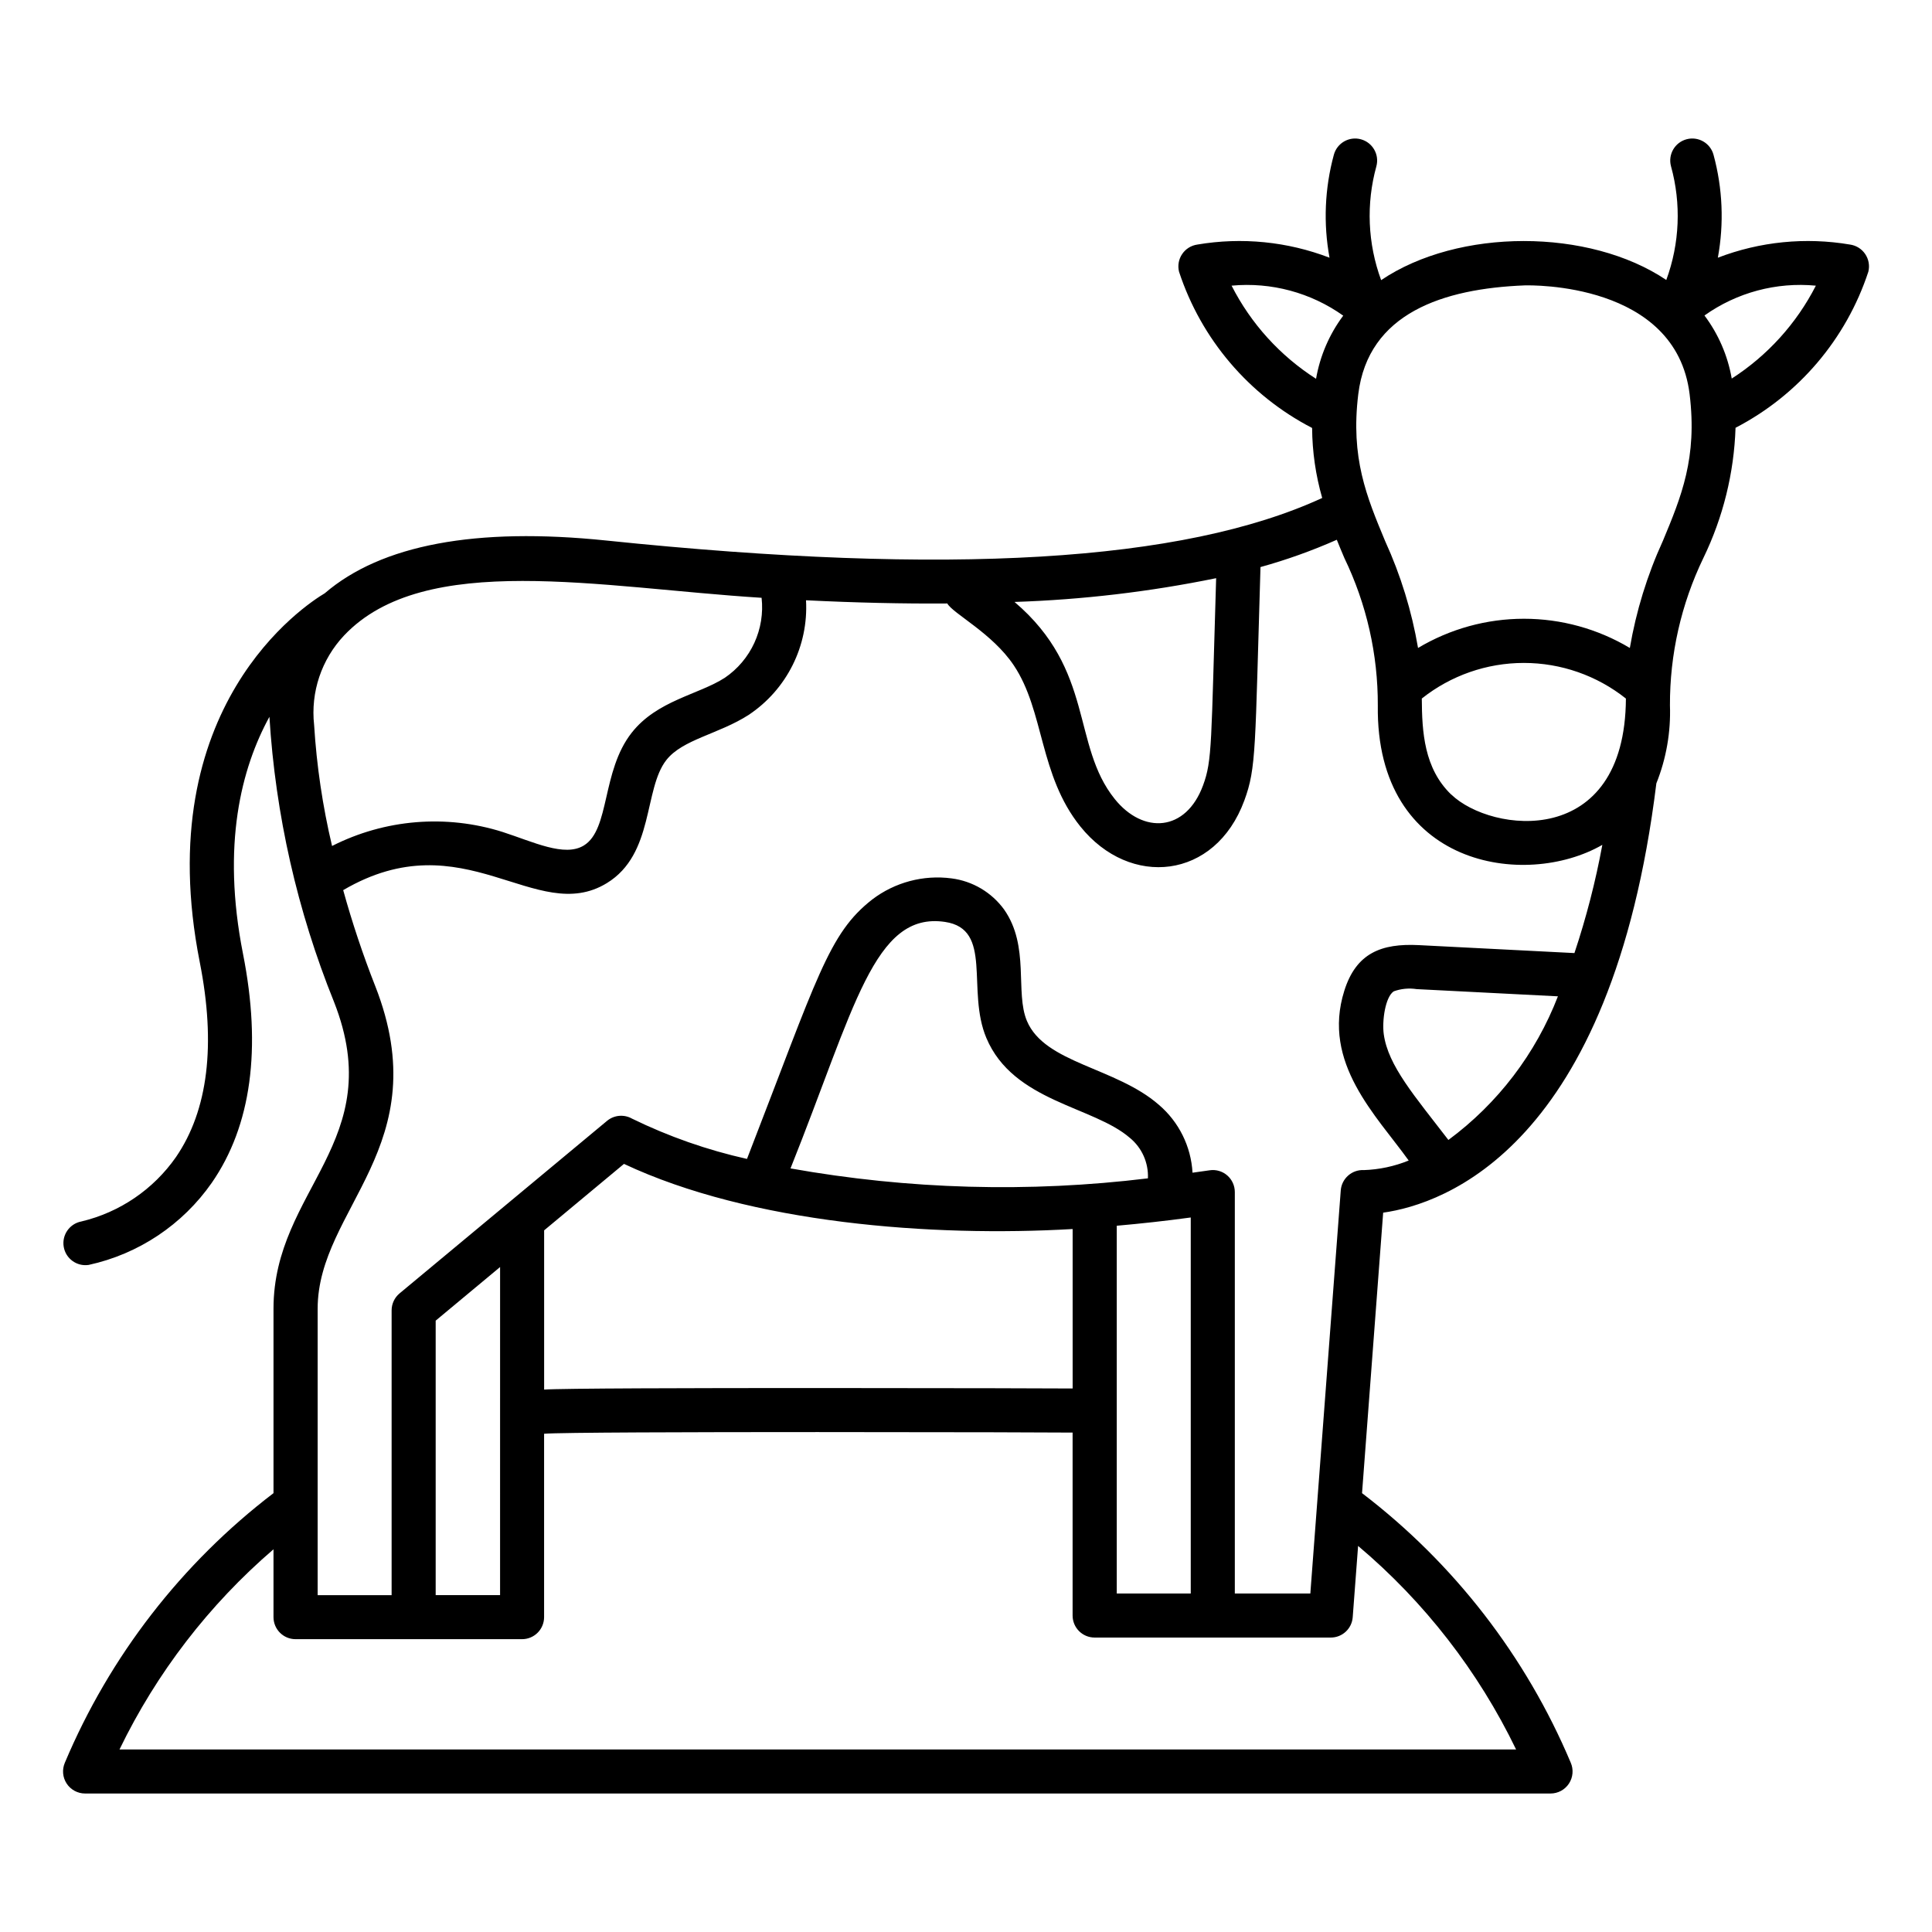
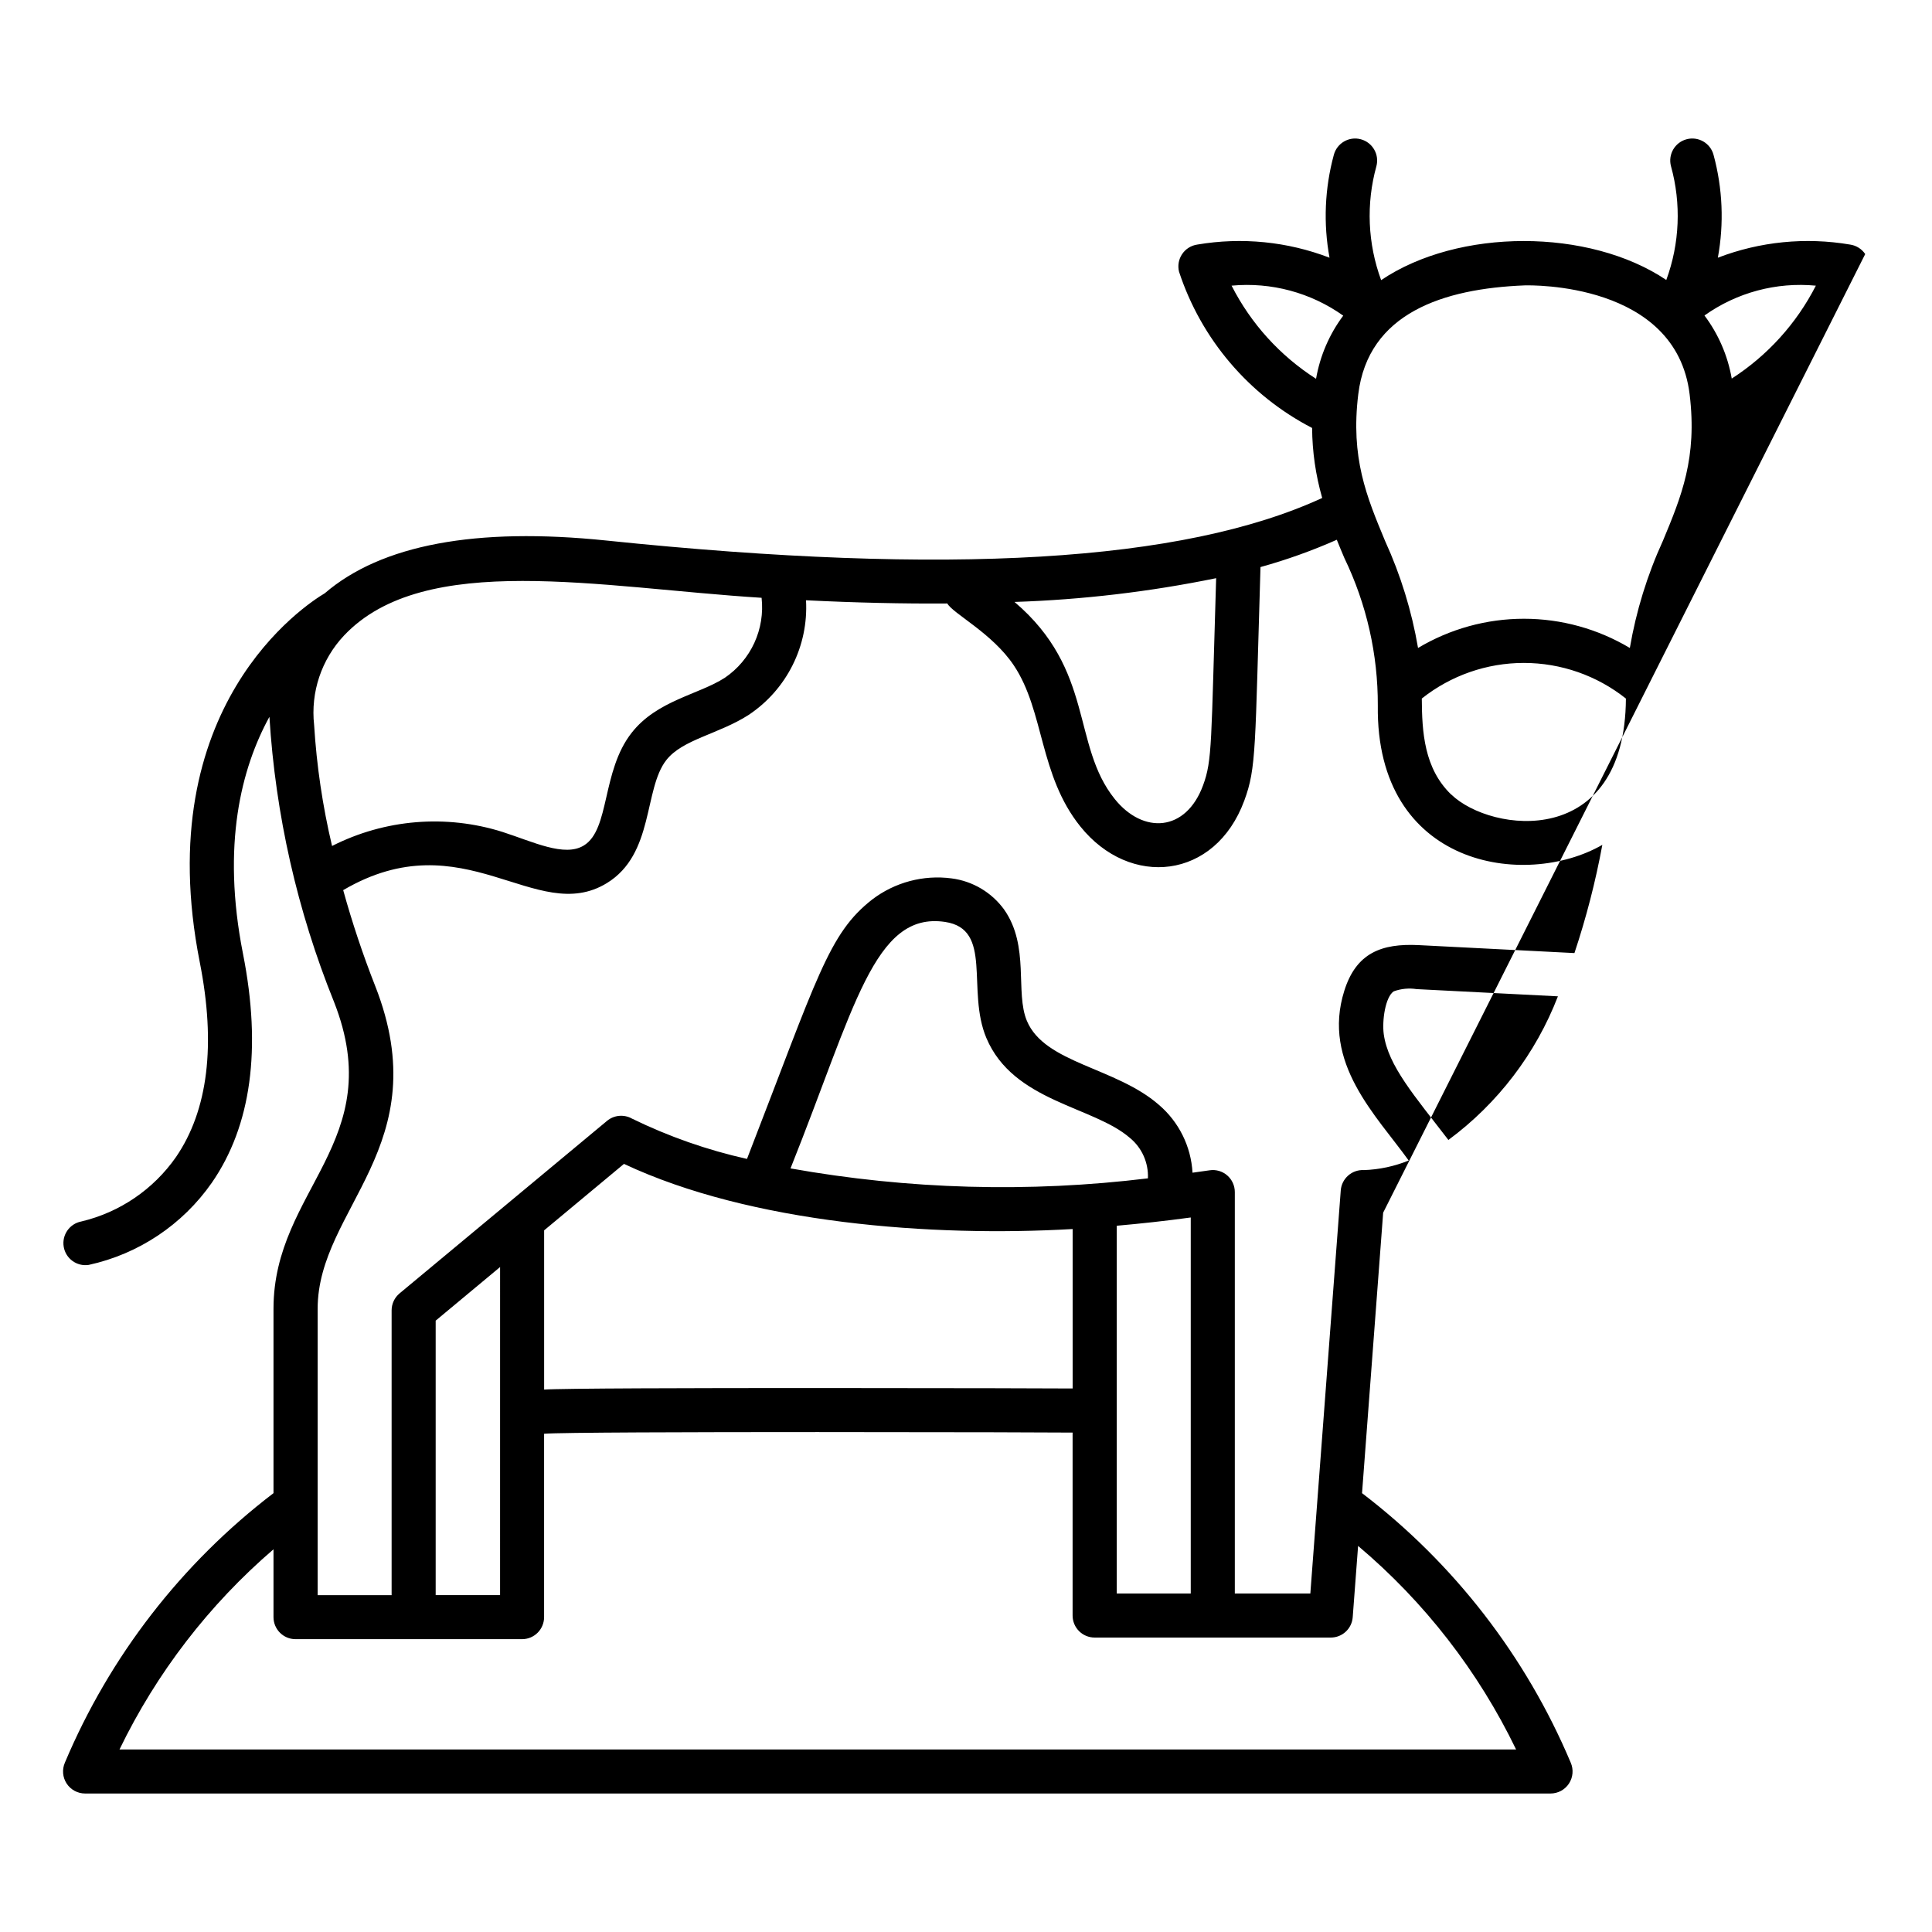
<svg xmlns="http://www.w3.org/2000/svg" fill="#000000" width="800px" height="800px" version="1.1" viewBox="144 144 512 512">
-   <path d="m638.3 211.33c-0.926-1.375-2.391-2.289-4.031-2.519-11.773-2-23.871-0.797-35.02 3.484 1.664-9.059 1.273-18.375-1.145-27.262-0.832-3.113-4.035-4.961-7.148-4.125s-4.961 4.035-4.125 7.148c2.746 9.93 2.312 20.473-1.246 30.141-20.465-13.758-55.082-13.773-75.57 0.039-3.57-9.68-4.012-20.234-1.258-30.18 0.832-3.113-1.016-6.312-4.129-7.148-3.113-0.836-6.312 1.012-7.148 4.125-2.418 8.887-2.809 18.203-1.145 27.262-11.148-4.281-23.242-5.484-35.02-3.484-1.641 0.23-3.106 1.145-4.031 2.516-0.93 1.375-1.23 3.074-0.828 4.684 5.879 17.887 18.543 32.754 35.266 41.406 0.043 6.277 0.945 12.52 2.676 18.551-36.898 16.988-98.934 20.684-189.68 11.281-34.641-3.594-59.695 1.125-74.656 13.977-5.082 3.023-46.535 29.93-33.121 97.773 4.316 21.84 2.203 39.207-6.293 51.617l0.004-0.004c-5.981 8.586-14.91 14.668-25.086 17.09-3.125 0.586-5.207 3.566-4.684 6.699 0.52 3.137 3.457 5.277 6.602 4.82 13.242-2.883 24.906-10.668 32.652-21.785 10.453-15.113 13.23-35.535 8.258-60.684-5.707-28.875-0.434-49.203 7.004-62.785 1.605 25.949 7.391 51.465 17.129 75.57 14.566 37.066-16.047 49.59-16.047 81.293v48.871c-24.34 18.586-43.398 43.211-55.289 71.43-0.781 1.805-0.605 3.887 0.473 5.531 1.082 1.645 2.918 2.637 4.883 2.637h388.36c1.969 0 3.805-0.992 4.883-2.637 1.078-1.645 1.258-3.727 0.473-5.531-11.898-28.223-30.965-52.844-55.309-71.43l5.598-74.332c16.031-2.266 60.523-17.32 72.398-113.77 2.625-6.559 3.852-13.594 3.602-20.656-0.051-13.52 2.977-26.871 8.852-39.051 5.231-10.781 8.137-22.547 8.531-34.523 16.688-8.656 29.324-23.504 35.195-41.363 0.398-1.609 0.094-3.309-0.832-4.68zm-167.92 8.371c10.5-0.984 21 1.84 29.59 7.949-3.684 4.934-6.152 10.668-7.203 16.734-9.527-6.086-17.258-14.609-22.387-24.684zm-4.09 77.523c-1.352 44.113-1.008 48.23-3.473 54.914-4.535 12.309-15.844 13.008-23.402 3.606-11.504-14.309-5.254-34.102-26.562-52.227l0.004 0.004c17.957-0.586 35.832-2.695 53.434-6.297zm-120.46 5.199c0.457 4.082-0.207 8.211-1.922 11.945-1.715 3.734-4.418 6.93-7.812 9.242-6.996 4.504-17.957 6.004-24.688 14.566-8.035 10.211-5.723 25.625-12.688 29.887-5.125 3.141-13.391-0.961-21.523-3.582h0.004c-14.973-4.731-31.203-3.394-45.203 3.711-2.496-10.531-4.086-21.258-4.754-32.062-0.961-8.691 1.945-17.371 7.949-23.734 21.312-22.523 67.844-12.652 110.64-9.973zm199.95 305.2h-370.11c9.82-20.293 23.711-38.348 40.809-53.043v17.977c0 3.223 2.613 5.84 5.836 5.84h60.039c1.551 0 3.035-0.617 4.129-1.711 1.094-1.098 1.707-2.582 1.707-4.129v-48.598c8.41-0.695 138.18-0.383 140.06-0.309v48.484c0 3.223 2.613 5.836 5.84 5.836h62.578c3.055 0.004 5.59-2.352 5.816-5.398l1.426-18.887c17.59 14.84 31.855 33.219 41.867 53.938zm-236.42-155.18c33.633 15.816 81.652 19.422 118.9 17.262v42.258c-1.43-0.051-131.28-0.367-140.06 0.293v-42.199zm130.59 113.86v-97.469c6.324-0.559 12.844-1.266 19.609-2.188v99.652zm8.258-110.03c-31.527 3.84-63.449 2.949-94.715-2.633 16.984-42.449 22.105-68.113 40.934-65.324 12.867 1.91 5.606 18.062 10.973 30.77 7.141 16.93 28.391 18.055 38.047 26.484l0.004-0.004c3.176 2.625 4.938 6.586 4.758 10.703zm-188.75 110.45v-72.738l17.07-14.207-0.004 86.945zm245.95-112.64c-3.152-0.145-5.852 2.242-6.094 5.391l-8.062 106.83h-20.012v-106.39c0-1.695-0.734-3.312-2.016-4.422-1.289-1.117-3-1.609-4.684-1.348-1.512 0.23-3.023 0.422-4.508 0.637-0.391-6.965-3.613-13.469-8.922-17.996-11.395-9.949-30.23-10.969-34.965-22.223-3.195-7.559 0.812-19.77-6.047-29.527v-0.004c-3.312-4.551-8.355-7.539-13.945-8.25-7.465-0.98-15.012 1.031-21.004 5.59-11.621 9.07-14.473 20.535-33.188 68.754l0.004 0.004c-10.547-2.356-20.777-5.941-30.484-10.684-2.113-1.191-4.746-0.953-6.613 0.598l-54.984 45.723c-1.332 1.113-2.102 2.758-2.102 4.492v75.473h-19.602v-75.898c0-26.672 31.91-43.125 15.242-85.566h-0.004c-3.262-8.305-6.09-16.773-8.469-25.371 31.988-18.75 51.086 9.645 69.883-1.867 12.594-7.719 9.691-24.902 15.766-32.621 4.309-5.481 13.863-6.848 21.828-11.965v-0.004c10.078-6.719 15.852-18.266 15.176-30.359 13.219 0.652 25.699 0.934 37.441 0.848 1.512 2.699 11.934 7.871 17.633 16.414 8.117 12.133 6.66 29.035 17.633 42.691 13.164 16.379 35.727 14.105 43.453-6.898 3.215-8.734 2.812-13.637 4.281-61.863l0.004 0.004c6.91-1.914 13.668-4.332 20.219-7.234 0.656 1.641 1.328 3.258 2.016 4.867v-0.004c5.875 12.18 8.902 25.531 8.852 39.051-0.562 42.824 39.102 48.691 59.5 36.938v0.004c-1.793 9.719-4.266 19.301-7.394 28.676l-41.219-2.106c-9.957-0.504-16.625 2.098-19.766 12.09-6.047 19.145 8.535 33.102 17.059 44.988l0.004 0.004c-3.789 1.543-7.824 2.402-11.91 2.539zm23.176-99.516c-7.195-6.926-7.742-16.625-7.793-25.438l-0.004-0.004c7.691-6.113 17.223-9.441 27.047-9.441s19.359 3.328 27.047 9.441c-0.219 40.062-35.664 35.656-46.273 25.438zm-0.746 91.535c-8.926-11.633-15.977-19.648-17.129-28.027-0.48-3.527 0.387-9.844 2.637-11.355h-0.004c1.941-0.707 4.031-0.91 6.074-0.594l37.449 1.91v-0.004c-5.863 15.191-15.934 28.395-29.027 38.07zm56.816-158.7h-0.004c-4.121 9.02-7.055 18.539-8.727 28.316-8.484-5.066-18.18-7.742-28.062-7.742-9.883 0-19.582 2.676-28.066 7.742-1.668-9.781-4.602-19.309-8.727-28.34-4.922-11.82-9.176-22.031-7.113-38.914 2.625-21.504 22.531-27.98 44.094-28.832 1.637-0.039 40.09-0.871 43.715 28.832 2.062 16.91-2.191 27.121-7.113 38.945zm18.277-43.074-0.004-0.004c-1.055-6.062-3.531-11.793-7.227-16.715 8.57-6.098 19.051-8.902 29.523-7.906-5.129 10.031-12.82 18.527-22.297 24.621z" />
+   <path d="m638.3 211.33c-0.926-1.375-2.391-2.289-4.031-2.519-11.773-2-23.871-0.797-35.02 3.484 1.664-9.059 1.273-18.375-1.145-27.262-0.832-3.113-4.035-4.961-7.148-4.125s-4.961 4.035-4.125 7.148c2.746 9.93 2.312 20.473-1.246 30.141-20.465-13.758-55.082-13.773-75.57 0.039-3.57-9.68-4.012-20.234-1.258-30.18 0.832-3.113-1.016-6.312-4.129-7.148-3.113-0.836-6.312 1.012-7.148 4.125-2.418 8.887-2.809 18.203-1.145 27.262-11.148-4.281-23.242-5.484-35.02-3.484-1.641 0.23-3.106 1.145-4.031 2.516-0.93 1.375-1.23 3.074-0.828 4.684 5.879 17.887 18.543 32.754 35.266 41.406 0.043 6.277 0.945 12.52 2.676 18.551-36.898 16.988-98.934 20.684-189.68 11.281-34.641-3.594-59.695 1.125-74.656 13.977-5.082 3.023-46.535 29.93-33.121 97.773 4.316 21.84 2.203 39.207-6.293 51.617l0.004-0.004c-5.981 8.586-14.91 14.668-25.086 17.09-3.125 0.586-5.207 3.566-4.684 6.699 0.52 3.137 3.457 5.277 6.602 4.82 13.242-2.883 24.906-10.668 32.652-21.785 10.453-15.113 13.23-35.535 8.258-60.684-5.707-28.875-0.434-49.203 7.004-62.785 1.605 25.949 7.391 51.465 17.129 75.57 14.566 37.066-16.047 49.59-16.047 81.293v48.871c-24.34 18.586-43.398 43.211-55.289 71.43-0.781 1.805-0.605 3.887 0.473 5.531 1.082 1.645 2.918 2.637 4.883 2.637h388.36c1.969 0 3.805-0.992 4.883-2.637 1.078-1.645 1.258-3.727 0.473-5.531-11.898-28.223-30.965-52.844-55.309-71.43l5.598-74.332zm-167.92 8.371c10.5-0.984 21 1.84 29.59 7.949-3.684 4.934-6.152 10.668-7.203 16.734-9.527-6.086-17.258-14.609-22.387-24.684zm-4.09 77.523c-1.352 44.113-1.008 48.23-3.473 54.914-4.535 12.309-15.844 13.008-23.402 3.606-11.504-14.309-5.254-34.102-26.562-52.227l0.004 0.004c17.957-0.586 35.832-2.695 53.434-6.297zm-120.46 5.199c0.457 4.082-0.207 8.211-1.922 11.945-1.715 3.734-4.418 6.93-7.812 9.242-6.996 4.504-17.957 6.004-24.688 14.566-8.035 10.211-5.723 25.625-12.688 29.887-5.125 3.141-13.391-0.961-21.523-3.582h0.004c-14.973-4.731-31.203-3.394-45.203 3.711-2.496-10.531-4.086-21.258-4.754-32.062-0.961-8.691 1.945-17.371 7.949-23.734 21.312-22.523 67.844-12.652 110.64-9.973zm199.95 305.2h-370.11c9.82-20.293 23.711-38.348 40.809-53.043v17.977c0 3.223 2.613 5.84 5.836 5.84h60.039c1.551 0 3.035-0.617 4.129-1.711 1.094-1.098 1.707-2.582 1.707-4.129v-48.598c8.41-0.695 138.18-0.383 140.06-0.309v48.484c0 3.223 2.613 5.836 5.84 5.836h62.578c3.055 0.004 5.59-2.352 5.816-5.398l1.426-18.887c17.59 14.84 31.855 33.219 41.867 53.938zm-236.42-155.18c33.633 15.816 81.652 19.422 118.9 17.262v42.258c-1.43-0.051-131.28-0.367-140.06 0.293v-42.199zm130.59 113.86v-97.469c6.324-0.559 12.844-1.266 19.609-2.188v99.652zm8.258-110.03c-31.527 3.84-63.449 2.949-94.715-2.633 16.984-42.449 22.105-68.113 40.934-65.324 12.867 1.91 5.606 18.062 10.973 30.77 7.141 16.93 28.391 18.055 38.047 26.484l0.004-0.004c3.176 2.625 4.938 6.586 4.758 10.703zm-188.75 110.45v-72.738l17.07-14.207-0.004 86.945zm245.95-112.64c-3.152-0.145-5.852 2.242-6.094 5.391l-8.062 106.83h-20.012v-106.39c0-1.695-0.734-3.312-2.016-4.422-1.289-1.117-3-1.609-4.684-1.348-1.512 0.23-3.023 0.422-4.508 0.637-0.391-6.965-3.613-13.469-8.922-17.996-11.395-9.949-30.23-10.969-34.965-22.223-3.195-7.559 0.812-19.77-6.047-29.527v-0.004c-3.312-4.551-8.355-7.539-13.945-8.25-7.465-0.98-15.012 1.031-21.004 5.59-11.621 9.07-14.473 20.535-33.188 68.754l0.004 0.004c-10.547-2.356-20.777-5.941-30.484-10.684-2.113-1.191-4.746-0.953-6.613 0.598l-54.984 45.723c-1.332 1.113-2.102 2.758-2.102 4.492v75.473h-19.602v-75.898c0-26.672 31.91-43.125 15.242-85.566h-0.004c-3.262-8.305-6.09-16.773-8.469-25.371 31.988-18.75 51.086 9.645 69.883-1.867 12.594-7.719 9.691-24.902 15.766-32.621 4.309-5.481 13.863-6.848 21.828-11.965v-0.004c10.078-6.719 15.852-18.266 15.176-30.359 13.219 0.652 25.699 0.934 37.441 0.848 1.512 2.699 11.934 7.871 17.633 16.414 8.117 12.133 6.66 29.035 17.633 42.691 13.164 16.379 35.727 14.105 43.453-6.898 3.215-8.734 2.812-13.637 4.281-61.863l0.004 0.004c6.91-1.914 13.668-4.332 20.219-7.234 0.656 1.641 1.328 3.258 2.016 4.867v-0.004c5.875 12.18 8.902 25.531 8.852 39.051-0.562 42.824 39.102 48.691 59.5 36.938v0.004c-1.793 9.719-4.266 19.301-7.394 28.676l-41.219-2.106c-9.957-0.504-16.625 2.098-19.766 12.09-6.047 19.145 8.535 33.102 17.059 44.988l0.004 0.004c-3.789 1.543-7.824 2.402-11.91 2.539zm23.176-99.516c-7.195-6.926-7.742-16.625-7.793-25.438l-0.004-0.004c7.691-6.113 17.223-9.441 27.047-9.441s19.359 3.328 27.047 9.441c-0.219 40.062-35.664 35.656-46.273 25.438zm-0.746 91.535c-8.926-11.633-15.977-19.648-17.129-28.027-0.48-3.527 0.387-9.844 2.637-11.355h-0.004c1.941-0.707 4.031-0.91 6.074-0.594l37.449 1.91v-0.004c-5.863 15.191-15.934 28.395-29.027 38.07zm56.816-158.7h-0.004c-4.121 9.02-7.055 18.539-8.727 28.316-8.484-5.066-18.18-7.742-28.062-7.742-9.883 0-19.582 2.676-28.066 7.742-1.668-9.781-4.602-19.309-8.727-28.34-4.922-11.82-9.176-22.031-7.113-38.914 2.625-21.504 22.531-27.98 44.094-28.832 1.637-0.039 40.09-0.871 43.715 28.832 2.062 16.91-2.191 27.121-7.113 38.945zm18.277-43.074-0.004-0.004c-1.055-6.062-3.531-11.793-7.227-16.715 8.57-6.098 19.051-8.902 29.523-7.906-5.129 10.031-12.82 18.527-22.297 24.621z" />
</svg>